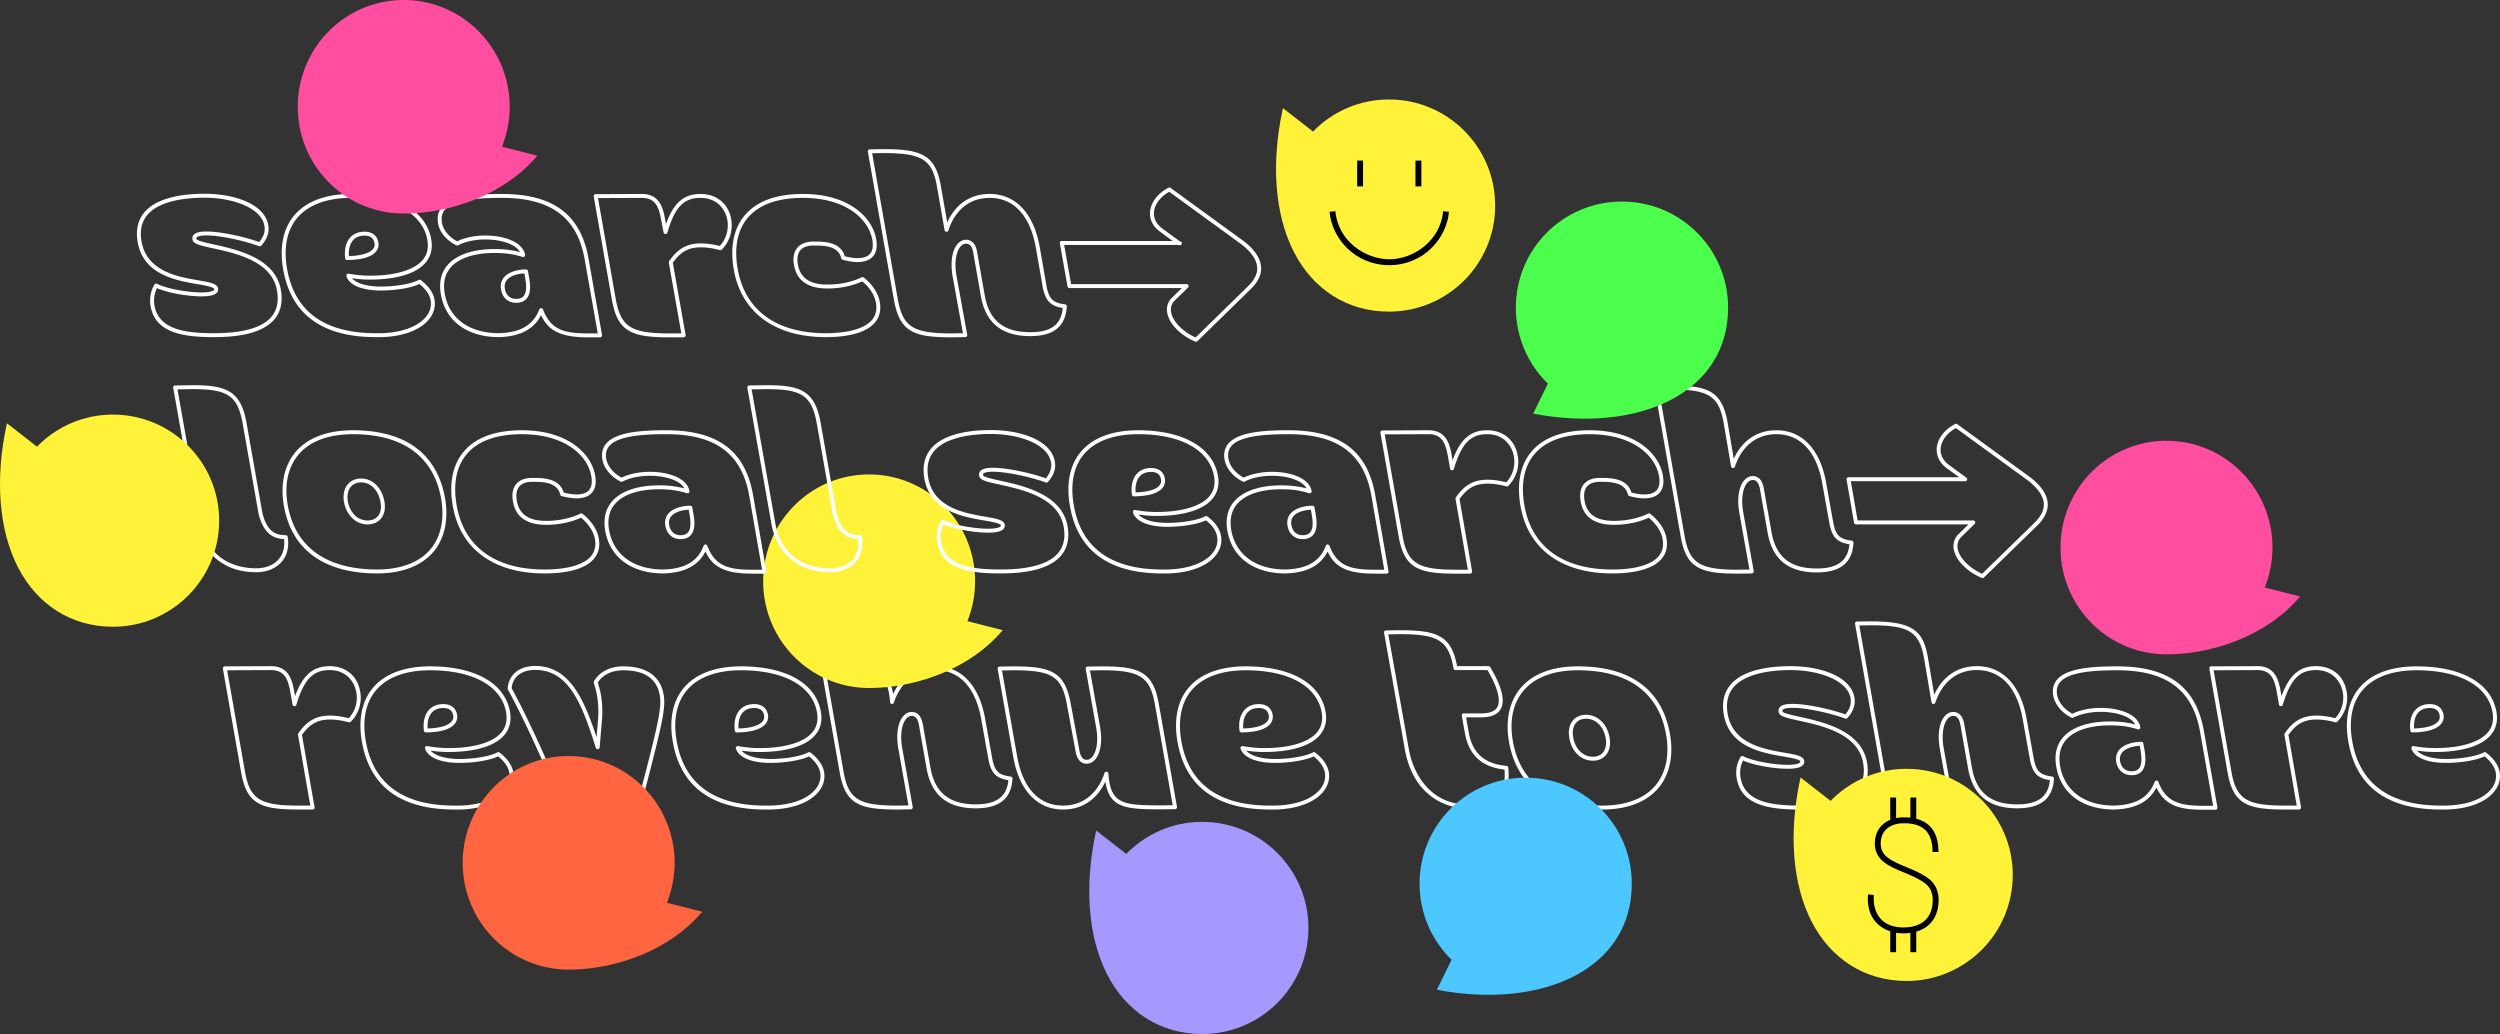
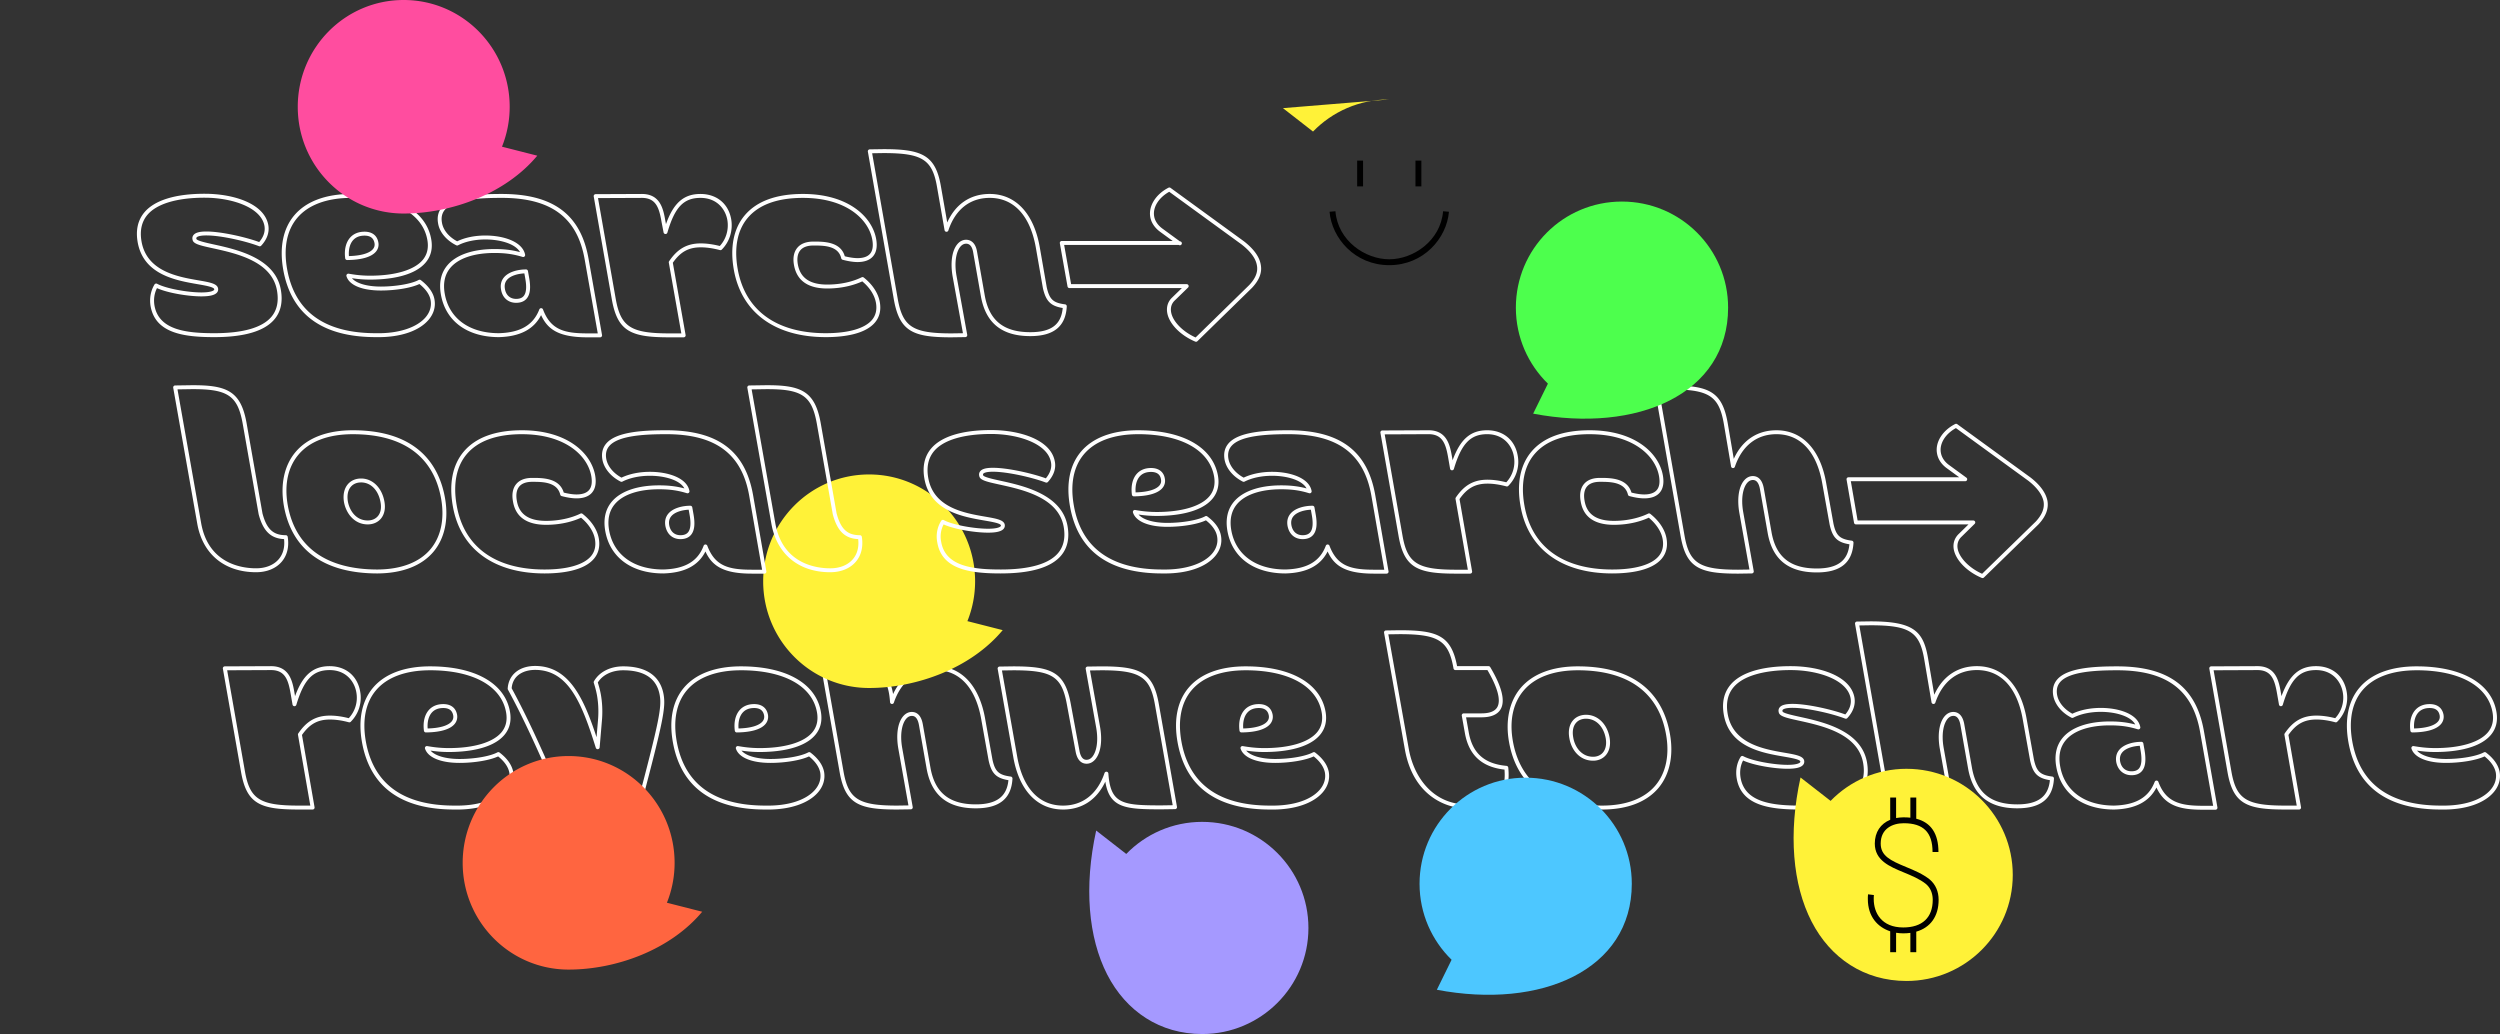
<svg xmlns="http://www.w3.org/2000/svg" fill="none" height="541" width="1308">
  <rect width="100%" height="100%" fill="#333333" stroke="none" />
  <clipPath id="a">
    <path d="m0 0h1308v541h-1308z" />
  </clipPath>
  <g clip-path="url(#a)">
    <path d="m112.13 176.387c-15.817 0-30.8-1.956-33.333-16.157-.688-4.01.035-8.047 2.032-11.374.283-.47.882-.634 1.366-.379 4.872 2.588 16.253 4.526 23.176 4.526 5.151 0 6.353-.978 6.6-1.276.094-.116.145-.232.102-.449-.193-1.132-4.853-1.938-8.6-2.583-11.303-1.954-28.386-4.905-31.435-21.933-1.108-6.305.07-11.572 3.503-15.657 5.345-6.364 16.244-9.729 31.521-9.729 15.276 0 31.354 5.157 33.333 16.477.621 3.72-.678 7.418-3.748 10.699a1.034 1.034 0 0 1 -1.121.258c-6.929-2.666-19.933-5.633-27.515-5.633-3.917 0-4.918.753-5.165 1.078-.064.083-.215.279-.075.79.403.946 5.154 1.989 8.969 2.824 12.088 2.653 32.317 7.095 35.201 23.769 1.105 6.267-.021 11.457-3.35 15.423-5.194 6.19-15.779 9.326-31.464 9.326zm-29.994-25.644c-1.393 2.736-1.86 5.942-1.312 9.135 2.267 12.704 16.384 14.453 31.306 14.453 14.921 0 25.1-2.892 29.886-8.592 2.92-3.477 3.896-8.103 2.898-13.744-2.645-15.319-21.282-19.409-33.615-22.115-6.547-1.435-10.152-2.228-10.534-4.384-.314-1.142.067-1.991.446-2.488.985-1.288 3.143-1.887 6.8-1.887 7.568 0 20.35 2.86 27.587 5.52 2.321-2.687 3.254-5.525 2.767-8.441-1.694-9.691-17.032-14.766-31.306-14.766-14.273 0-25 3.11-29.945 8.996-3.022 3.598-4.05 8.301-3.052 13.977 2.796 15.607 19.022 18.41 29.76 20.264 5.926 1.024 9.843 1.699 10.273 4.236a2.506 2.506 0 0 1 -.532 2.126c-1.121 1.368-3.799 2.031-8.192 2.031-6.794 0-17.613-1.752-23.235-4.318zm115.851 25.658c-.455 0-.912-.006-1.371-.016-27.964-.003-44.257-11.869-48.427-35.266-2.062-11.65-.092-21.46 5.702-28.367 6.187-7.374 16.546-11.274 29.954-11.274 23.592 0 39.213 8.885 41.783 23.763.833 4.738-.143 8.81-2.906 12.099-6.542 7.791-21.012 8.952-29.053 8.952-3.221 0-6.165-.223-9.52-.731 2.242 2.704 7.845 4.376 15.117 4.376 7.832 0 16.153-1.457 19.783-3.462a1.021 1.021 0 0 1 1.121.083c4.092 3.123 6.563 6.633 7.152 10.151.68 3.795-.395 7.482-3.108 10.654-4.939 5.772-14.449 9.032-26.227 9.035zm-14.142-72.864c-12.782 0-22.592 3.644-28.375 10.537-5.391 6.426-7.209 15.655-5.254 26.685 3.968 22.274 19.584 33.57 46.41 33.57h.022c11.628.263 21.344-2.857 26.001-8.299 2.299-2.688 3.213-5.787 2.643-8.969-.479-2.865-2.501-5.778-5.861-8.468-4.184 2.021-12.298 3.402-20.165 3.402-9.877 0-16.604-2.8-17.991-7.493a1.015 1.015 0 0 1 .22-.975c.237-.266.594-.39.946-.328 2.915.513 6.526 1.04 11.228 1.04 13.077 0 23.092-2.994 27.477-8.218 2.355-2.803 3.181-6.311 2.455-10.425-2.388-13.817-17.247-22.062-39.756-22.062zm-2.218 32.519c-.516 0-.955-.385-1.022-.898-.575-4.451.333-8.294 2.557-10.82 1.793-2.037 4.401-3.115 7.547-3.115 4.014 0 6.587 1.986 7.243 5.596.328 1.763-.094 3.421-1.224 4.791-2.336 2.836-7.554 4.373-15.093 4.443h-.011zm9.084-12.774c-2.573 0-4.592.811-6 2.416-1.654 1.881-2.423 4.864-2.157 8.286 6.316-.172 10.768-1.468 12.588-3.677.75-.914 1.008-1.932.791-3.115-.479-2.634-2.186-3.91-5.222-3.91zm307.251 53.21c-20.041 0-27.225-2.838-30.271-19.638l-13.625-77.502c-.052-.296.029-.6.22-.834.191-.23.476-.368.777-.373l7.076-.105c9.478 0 16.788.621 21.705 3.65 4.528 2.787 7.06 7.573 8.475 16.001l3.269 18.727c4.331-9.67 12.112-14.94 22.226-14.94 13.486 0 23.017 10.084 26.152 27.665l3.697 21.226c1.46 6.316 3.342 8.066 9.574 8.869.535.07.925.538.895 1.075-.564 10.46-6.81 15.542-19.089 15.542-14.862 0-23.312-6.805-25.834-20.801l-4.014-22.809c-.487-3.155-1.742-4.746-3.74-4.746-1.105 0-2.111.529-2.987 1.574-1.882 2.245-3.401 7.434-2.019 15.271l5.597 30.823a1.027 1.027 0 0 1 -.997 1.212l-7.076.105h-.016zm-41.66-96.307 13.416 76.306c2.643 14.586 7.924 17.942 28.239 17.942l5.853-.088-5.383-29.636c-1.28-7.253-.358-13.59 2.468-16.955 1.269-1.511 2.847-2.311 4.565-2.311s4.904.841 5.77 6.468l4.009 22.785c2.347 13.032 9.912 19.103 23.807 19.103 10.889 0 16.164-3.916 16.965-12.658-6.315-1.011-8.792-3.558-10.365-10.366l-3.707-21.274c-2.984-16.743-11.553-25.967-24.125-25.967-10.316 0-17.997 6.05-21.627 17.031-.147.449-.58.75-1.051.704a1.029 1.029 0 0 1 -.938-.849l-3.909-22.385c-2.45-14.588-7.708-17.942-28.139-17.942l-5.853.09zm-24.248 96.202c-26.598 0-44.135-12.854-48.12-35.268-2.076-11.685-.126-21.498 5.641-28.375 6.267-7.474 16.542-11.263 30.545-11.263 23.576 0 36.223 11.881 38.298 23.655.67 3.857.127 6.859-1.613 8.928-1.702 2.024-4.449 3.048-8.165 3.048-2.172 0-4.858-.414-7.767-1.196a1.03 1.03 0 0 1 -.737-.769c-1.508-6.694-9.34-6.694-14.524-6.694-3.175 0-5.49.844-6.877 2.504-1.791 2.145-1.697 5.193-1.299 7.37 1.275 7.105 6.297 10.556 15.36 10.556s15.118-2.381 18.032-3.803c.355-.172.78-.126 1.089.119 4.601 3.636 7.585 8.21 8.402 12.875.734 4.19-.115 7.767-2.524 10.635-5.332 6.345-16.941 7.676-25.738 7.676zm-11.934-72.85c-13.365 0-23.111 3.542-28.967 10.527-5.364 6.396-7.157 15.628-5.192 26.695 3.848 21.648 20.218 33.57 46.093 33.57 11.819 0 20.398-2.468 24.162-6.942 2.001-2.379 2.7-5.394 2.076-8.955-.702-4.004-3.234-7.966-7.157-11.218-3.283 1.511-9.593 3.728-18.339 3.728-10.079 0-15.927-4.12-17.384-12.25-.68-3.741-.078-6.872 1.745-9.051 1.796-2.153 4.643-3.244 8.458-3.244 5.345 0 14.196 0 16.373 7.683 2.485.629 4.826.976 6.652.976 3.081 0 5.299-.78 6.592-2.314 1.334-1.583 1.724-4.023 1.162-7.251-1.925-10.925-13.887-21.952-36.272-21.952zm205.643 75.277a1.03 1.03 0 0 1 -.398-.081c-7.759-3.26-13.652-9.296-14.663-15.023-.527-3.166.344-5.928 2.522-7.998l5.121-4.983h-58.807c-.5 0-.925-.357-1.013-.849l-4.014-22.594a1.027 1.027 0 0 1 1.011-1.209h58.03l-6.566-4.792c-2.842-2.075-4.675-4.824-5.162-7.735-1.005-5.703 2.818-11.87 9.52-15.335a1.03 1.03 0 0 1 1.079.081l38.446 27.98c5.141 4.02 8.077 8.108 8.754 12.172.791 4.068-.71 8.057-4.597 12.171l-28.548 27.902a1.029 1.029 0 0 1 -.72.293zm-65.362-30.14h60.477a1.029 1.029 0 0 1 .718 1.765l-6.945 6.757c-1.691 1.607-2.336 3.679-1.919 6.168.852 4.829 6.079 10.191 12.808 13.203l28.023-27.391c3.369-3.566 4.7-6.969 4.041-10.366-.594-3.566-3.275-7.221-7.969-10.895l-37.895-27.576c-5.555 3.088-8.706 8.194-7.881 12.862.398 2.389 1.942 4.666 4.348 6.423l9.111 6.652a1.029 1.029 0 1 1 -.607 1.86h-59.955l3.648 20.538zm-202.702 27.818h-7.289c-20.04 0-27.224-2.838-30.27-19.638l-9.507-54.062a1.027 1.027 0 0 1 1.008-1.206l24.186-.105c9.859 0 11.282 8.242 12.319 14.262l.293 1.524c3.961-11.153 9.351-15.786 18.022-15.786s14.728 5.227 16.118 13.314c.973 5.829-.874 11.728-4.934 15.786-.258.258-.634.36-.989.266-3.643-.957-7.001-1.443-9.983-1.443-6.388 0-10.66 2.346-14.65 8.076l6.687 37.805a1.02 1.02 0 0 1 -.226.839 1.027 1.027 0 0 1 -.788.368zm-44.827-72.853 9.295 52.855c2.645 14.588 7.923 17.942 28.243 17.942h6.06l-6.546-37.012c-.046-.264.01-.535.161-.756 4.433-6.53 9.396-9.317 16.588-9.317 2.998 0 6.332.457 9.921 1.36 3.31-3.572 4.786-8.598 3.958-13.572-.92-5.348-5.162-11.6-14.088-11.6s-13.473 5.091-17.285 18.16c-.132.457-.559.779-1.035.739a1.03 1.03 0 0 1 -.963-.833l-1.056-5.491c-1.232-7.132-2.767-12.575-10.292-12.575l-22.963.1zm1.1 72.853h-6.55c-15.265 0-20.933-4.225-24.326-11.623-3.793 7.436-11.02 11.209-22.011 11.518-16.591 0-27.948-8.328-30.405-22.282-1.1-6.16.032-11.304 3.366-15.281 4.603-5.494 13.37-8.52 24.686-8.52 5.039 0 9.045.473 13.333 1.599-2.535-4.533-10.776-6.616-18.086-6.616-5.409 0-10.625 1.11-14.309 3.047a1.03 1.03 0 0 1 -.938.011c-5.243-2.62-8.808-6.928-9.534-11.527-.578-3.3.089-6.124 1.982-8.377 5.154-6.133 18.742-6.96 31.354-6.96 26.875 0 41.294 10.736 45.375 33.79l7.076 40.014a1.028 1.028 0 0 1 -1.013 1.207zm-30.841-15.254h.003c.427 0 .809.266.96.663 3.998 10.595 10.993 12.532 23.328 12.532h5.324l-6.864-38.807c-3.877-21.896-17.651-32.092-43.348-32.092-12.139 0-25.168.739-29.779 6.224-1.505 1.79-2.005 3.989-1.527 6.719.605 3.83 3.568 7.453 7.966 9.788 3.974-1.962 9.195-3.04 14.785-3.04 9.302 0 19.328 3.094 20.758 10.006a1.028 1.028 0 0 1 -1.306 1.193c-4.861-1.467-9.12-2.066-14.701-2.066-10.698 0-18.904 2.765-23.109 7.783-2.922 3.488-3.903 8.065-2.917 13.601 2.269 12.89 12.868 20.584 28.349 20.584 11.246-.315 17.965-4.265 21.116-12.433.153-.397.535-.658.96-.658zm-13.096-2.801c-4.154 0-7.173-2.636-7.88-6.877-.454-2.513.056-4.682 1.516-6.429 2.568-3.069 7.644-4.163 11.54-4.163.5 0 .927.358 1.013.85l.632 3.585c.93 5.117.511 8.646-1.282 10.793-1.243 1.486-3.106 2.241-5.542 2.241zm4.315-15.394c-3.172.143-7.165 1.091-9.101 3.405-1.067 1.277-1.416 2.833-1.07 4.76.541 3.244 2.729 5.171 5.853 5.171 1.821 0 3.117-.492 3.961-1.503 1.357-1.626 1.64-4.692.836-9.108v-.005l-.481-2.72zm667.536 280.504c-15.76 0-30.695-1.956-33.228-16.154-.713-4.15.016-8.192 2.046-11.396.288-.454.876-.61 1.352-.357 4.872 2.588 16.253 4.526 23.176 4.526 5.062 0 6.294-.976 6.552-1.274a.553.553 0 0 0 .14-.5c-.183-1.08-4.856-1.887-8.609-2.534-11.327-1.951-28.443-4.902-31.419-21.939-1.108-6.299.07-11.567 3.503-15.654 5.345-6.364 16.245-9.729 31.521-9.729 15.277 0 31.354 5.157 33.333 16.477.621 3.72-.677 7.418-3.748 10.699a1.033 1.033 0 0 1 -1.121.258c-6.928-2.666-19.933-5.633-27.515-5.633-3.917 0-4.917.753-5.165 1.078-.064.083-.215.279-.075.79a.738.738 0 0 1 .019.078c.406.873 5.135 1.913 8.937 2.749 12.063 2.653 32.257 7.095 35.215 23.766 1.102 6.246-.027 11.422-3.356 15.389-5.215 6.213-15.833 9.363-31.563 9.363zm-29.905-25.655c-1.401 2.637-1.861 5.846-1.293 9.143 2.266 12.701 16.336 14.454 31.201 14.454s25.181-2.903 29.985-8.63c2.92-3.478 3.896-8.089 2.907-13.706-2.716-15.317-21.321-19.407-33.629-22.113-6.485-1.427-10.079-2.217-10.51-4.335-.317-1.21.062-2.048.436-2.54.984-1.287 3.143-1.887 6.799-1.887 7.569 0 20.35 2.86 27.588 5.521 2.323-2.688 3.253-5.526 2.766-8.442-1.693-9.691-17.032-14.765-31.305-14.765-14.274 0-25.001 3.109-29.946 8.995-3.022 3.599-4.049 8.302-3.051 13.978 2.726 15.609 18.984 18.409 29.741 20.264 5.936 1.024 9.859 1.698 10.289 4.235.124.817-.089 1.562-.613 2.169-1.154 1.338-3.807 1.989-8.112 1.989-6.799 0-17.637-1.755-23.253-4.327zm102.379 25.655c-20.076 0-27.247-2.84-30.18-19.643l-13.626-77.494c-.051-.296.03-.6.221-.834.191-.233.476-.368.777-.373l6.971-.105c22.917 0 27.857 5.149 30.287 19.651l3.19 18.748c4.41-9.685 12.22-14.961 22.31-14.961 13.52 0 23.01 10.086 26.04 27.671l3.8 21.196c1.35 6.257 3.32 8.087 9.58 8.893.54.07.93.538.9 1.075-.57 10.46-6.85 15.542-19.2 15.542-14.79 0-23.21-6.805-25.72-20.801l-4.02-22.809c-.85-4.746-3.02-4.746-3.74-4.746-1.1 0-2.11.529-2.99 1.574-1.88 2.244-3.4 7.434-2.02 15.271l5.5 30.828c.05.299-.03.602-.22.836-.2.231-.48.368-.78.374l-7.08.105zm-41.572-96.307 13.416 76.307c2.547 14.588 7.805 17.942 28.136 17.942l5.85-.089-5.28-29.638c-1.28-7.251-.35-13.585 2.47-16.953 1.27-1.51 2.85-2.311 4.57-2.311 2.1 0 4.81 1.118 5.76 6.442l4.02 22.809c2.34 13.032 9.88 19.103 23.7 19.103 10.81 0 16.26-4.029 17.07-12.659-6.42-1.021-8.9-3.571-10.36-10.379 0-.01-.01-.024-.01-.035l-3.8-21.22c-2.89-16.752-11.42-25.972-24.02-25.972-10.29 0-18.01 6.052-21.74 17.038a1.03 1.03 0 0 1 -1.99-.158l-3.8-22.384c-2.45-14.586-7.727-17.937-28.243-17.937l-5.749.089zm-657.337 96.202c-10.292 0-20.856-1.147-27.026-14.859-6.99-15.969-14.494-32.801-22.673-47.757a1.042 1.042 0 0 1 -.123-.554c.416-7.194 6.044-11.844 14.335-11.844 17.583 0 25.34 16.467 32.153 37.295l.833-9.852c.282-4.23.078-8.224-.621-12.194-.443-2.437-1.118-4.708-1.659-6.415a1.03 1.03 0 0 1 .089-.819c2.793-4.886 8.496-7.805 15.258-7.805 15.424 0 20.035 8.044 21.188 14.792 1.189 6.81-.32 14.244-11.531 56.814a1.038 1.038 0 0 1 -.78.745c-7.77 1.671-13.945 2.451-19.438 2.451zm-47.75-63.336c8.163 14.961 15.643 31.737 22.603 47.644 5.133 11.403 13.107 13.637 25.147 13.637 5.199 0 11.055-.723 18.389-2.274 10.849-41.205 12.438-48.999 11.333-55.328-1.484-8.683-7.929-13.086-19.159-13.086-5.832 0-10.744 2.379-13.244 6.389.53 1.706 1.156 3.88 1.584 6.229.731 4.139.943 8.294.648 12.712l-1.269 15.01a1.029 1.029 0 0 1 -2.006.22c-7.243-23.101-14.18-40.772-31.76-40.772-5.584 0-11.693 2.534-12.26 9.616zm-28.63 63.455c-.457 0-.917-.003-1.379-.014-27.878 0-44.139-11.865-48.309-35.265-2.062-11.651-.091-21.46 5.705-28.367 6.187-7.375 16.546-11.274 29.954-11.274 23.592 0 39.213 8.885 41.783 23.763.833 4.738-.142 8.81-2.906 12.099-6.542 7.791-21.012 8.952-29.053 8.952-3.778 0-6.856-.32-9.579-.728 2.312 2.704 7.936 4.375 15.177 4.375 7.858 0 15.997-1.424 19.79-3.467a1.032 1.032 0 0 1 1.113.089c4.009 3.058 6.412 6.463 7.144 10.118.65 3.865-.457 7.569-3.2 10.742-4.957 5.736-14.472 8.979-26.235 8.979zm-14.032-72.864c-12.781 0-22.592 3.644-28.375 10.538-5.391 6.425-7.208 15.654-5.256 26.687 3.968 22.274 19.548 33.567 46.305 33.567 11.806.255 21.288-2.76 26.036-8.254 2.329-2.693 3.275-5.815 2.735-9.024-.595-2.97-2.568-5.824-5.864-8.461-4.264 2.021-12.381 3.405-20.159 3.405-9.838 0-16.602-2.795-18.092-7.474a1.03 1.03 0 0 1 1.154-1.324c3.154.54 6.711 1.04 11.338 1.04 13.077 0 23.092-2.994 27.477-8.219 2.355-2.803 3.18-6.31 2.454-10.425-2.387-13.816-17.247-22.062-39.755-22.062zm-2.218 32.519c-.516 0-.954-.385-1.022-.898-.575-4.45.334-8.294 2.557-10.82 1.794-2.037 4.401-3.115 7.547-3.115 4.014 0 6.587 1.986 7.243 5.596.296 1.806-.161 3.477-1.317 4.848-2.358 2.8-7.547 4.316-15 4.386h-.011zm9.085-12.774c-2.573 0-4.592.814-6.001 2.416-1.654 1.881-2.422 4.864-2.156 8.286 6.243-.172 10.668-1.452 12.51-3.639.779-.925 1.062-1.965.865-3.174-.476-2.61-2.183-3.889-5.215-3.889zm-68.338 53.105h-7.289c-20.06 0-27.233-2.841-30.166-19.643l-9.507-54.057a1.029 1.029 0 0 1 1.008-1.206l24.187-.105c9.859 0 11.281 8.242 12.319 14.263l.25 1.437c4.046-11.091 9.453-15.7 18.065-15.7 8.611 0 14.623 5.227 16.013 13.314 1.072 5.719-.772 11.626-4.934 15.786-.261.261-.64.358-.995.266-3.54-.956-6.864-1.443-9.872-1.443-6.388 0-10.66 2.346-14.653 8.076l6.582 37.805a1.03 1.03 0 0 1 -1.014 1.205zm-44.719-72.853 9.294 52.855c2.546 14.588 7.805 17.942 28.139 17.942h6.065l-6.445-37.015a1.045 1.045 0 0 1 .162-.755c4.433-6.531 9.396-9.318 16.588-9.318 3.02 0 6.321.457 9.819 1.357 3.396-3.652 4.872-8.672 3.958-13.547-.923-5.37-5.138-11.621-13.986-11.621-8.849 0-13.47 5.093-17.393 18.165a1.039 1.039 0 0 1 -1.048.731 1.028 1.028 0 0 1 -.952-.852l-.952-5.491c-1.226-7.114-2.764-12.556-10.286-12.556l-22.963.1zm350.611 72.853c-20.075 0-27.246-2.841-30.179-19.643l-9.507-53.844a1.021 1.021 0 0 1 .221-.833c.191-.234.476-.369.777-.374l7.076-.105c18.823 0 27.181.583 29.416 14.389 4.441-9.452 12.182-14.598 22.143-14.598 13.521 0 23.014 10.086 26.047 27.67l3.799 21.197c1.349 6.256 3.323 8.086 9.579 8.893.535.07.925.537.895 1.075-.564 10.46-6.845 15.542-19.193 15.542-14.793 0-23.208-6.805-25.727-20.802l-4.014-22.809c-.853-4.746-3.025-4.746-3.74-4.746-1.105 0-2.111.53-2.99 1.575-1.882 2.244-3.404 7.434-2.019 15.27l5.493 30.829a1.033 1.033 0 0 1 -1 1.209zm-37.449-72.657 9.297 52.657c2.546 14.588 7.808 17.942 28.139 17.942l5.85-.089-5.28-29.638c-1.28-7.248-.358-13.585 2.468-16.953 1.269-1.51 2.847-2.311 4.565-2.311 2.103 0 4.81 1.118 5.764 6.442l4.014 22.809c2.348 13.032 9.878 19.103 23.703 19.103 10.808 0 16.258-4.029 17.07-12.659-6.423-1.021-8.9-3.571-10.365-10.379 0-.011-.005-.024-.008-.035l-3.801-21.22c-2.891-16.752-11.419-25.973-24.02-25.973-10.284 0-18.003 6.053-21.735 17.039a1.018 1.018 0 0 1 -1.099.691 1.028 1.028 0 0 1 -.901-.935l-.105-1.269c-1.387-14.663-7.323-15.316-27.703-15.316l-5.853.089zm233.769 72.671c-.457 0-.917-.003-1.379-.014-27.878 0-44.138-11.865-48.308-35.265-2.063-11.651-.092-21.46 5.705-28.367 6.186-7.375 16.545-11.274 29.953-11.274 23.592 0 39.213 8.885 41.783 23.763.834 4.738-.142 8.81-2.906 12.099-6.541 7.791-21.011 8.952-29.053 8.952-3.777 0-6.856-.32-9.579-.728 2.312 2.704 7.936 4.375 15.177 4.375 7.858 0 16-1.424 19.79-3.467a1.032 1.032 0 0 1 1.113.089c4.009 3.058 6.413 6.463 7.144 10.118.651 3.865-.457 7.569-3.199 10.742-4.958 5.736-14.473 8.979-26.235 8.979zm-14.032-72.864c-12.781 0-22.592 3.644-28.375 10.538-5.39 6.425-7.208 15.654-5.256 26.687 3.968 22.274 19.549 33.567 46.305 33.567 11.806.247 21.289-2.758 26.037-8.254 2.328-2.695 3.274-5.815 2.734-9.024-.594-2.97-2.568-5.824-5.864-8.461-4.264 2.021-12.381 3.405-20.159 3.405-9.837 0-16.602-2.795-18.091-7.474a1.018 1.018 0 0 1 .204-.986c.237-.271.597-.398.949-.338 3.154.54 6.711 1.04 11.338 1.04 13.077 0 23.092-2.994 27.477-8.219 2.355-2.803 3.181-6.31 2.455-10.425-2.388-13.816-17.248-22.062-39.756-22.062zm-2.218 32.519c-.516 0-.954-.385-1.021-.898-.576-4.45.333-8.294 2.557-10.82 1.793-2.037 4.401-3.115 7.546-3.115 4.014 0 6.587 1.986 7.243 5.596.296 1.806-.161 3.477-1.317 4.848-2.358 2.8-7.547 4.316-15 4.386h-.01zm9.085-12.774c-2.573 0-4.592.812-6.001 2.416-1.653 1.881-2.422 4.864-2.156 8.286 6.243-.172 10.668-1.452 12.51-3.639.78-.925 1.062-1.965.863-3.174-.476-2.61-2.183-3.889-5.216-3.889zm109.525 52.579c-13.218 0-28.83-7.988-33.016-30.402l-10.986-61.56a1.033 1.033 0 0 1 1-1.209l7.077-.108c19.809 0 27.101 2.744 30.131 18.794h16.462c.363 0 .699.191.884.503 6.095 10.242 7.934 17.632 5.466 21.97-1.618 2.846-4.998 4.289-10.047 4.289h-8.066l1.369 7.66v.008c1.893 11.051 8.178 16.687 19.782 17.732.492.043.885.433.931.925.704 7.234-.503 12.456-3.689 15.969-3.364 3.703-8.859 5.429-17.298 5.429zm-41.762-91.134 10.773 60.361c2.592 13.879 12.093 28.717 30.991 28.717 7.816 0 12.83-1.511 15.774-4.755 2.656-2.926 3.718-7.366 3.24-13.55-11.97-1.338-18.766-7.673-20.764-19.345l-1.584-8.866c-.053-.298.03-.607.224-.841.196-.234.483-.368.787-.368h9.295c4.253 0 7.03-1.094 8.256-3.25 2.009-3.531.229-10.234-5.148-19.401h-16.734c-.5 0-.928-.36-1.014-.852-2.546-14.588-7.826-17.942-28.243-17.942l-5.85.089zm-324.651 91.674c-.457 0-.917-.003-1.379-.014-27.878 0-44.139-11.865-48.309-35.265-2.062-11.651-.091-21.46 5.706-28.367 6.186-7.375 16.545-11.274 29.953-11.274 23.592 0 39.213 8.885 41.783 23.763.834 4.738-.142 8.81-2.906 12.099-6.541 7.791-21.011 8.952-29.053 8.952-3.777 0-6.856-.32-9.579-.728 2.312 2.704 7.936 4.375 15.177 4.375 7.858 0 15.997-1.424 19.79-3.467a1.032 1.032 0 0 1 1.113.089c4.009 3.058 6.413 6.463 7.144 10.118.651 3.865-.457 7.569-3.199 10.742-4.958 5.736-14.473 8.979-26.236 8.979zm-14.032-72.864c-12.781 0-22.592 3.644-28.375 10.538-5.391 6.425-7.208 15.654-5.253 26.687 3.968 22.274 19.548 33.567 46.305 33.567 11.806.255 21.288-2.76 26.036-8.254 2.328-2.693 3.275-5.815 2.734-9.024-.594-2.97-2.567-5.824-5.863-8.461-4.264 2.021-12.381 3.405-20.159 3.405-9.838 0-16.602-2.795-18.092-7.474a1.03 1.03 0 0 1 1.154-1.324c3.153.54 6.71 1.04 11.337 1.04 13.078 0 23.093-2.994 27.478-8.219 2.355-2.803 3.18-6.31 2.457-10.425-2.387-13.816-17.247-22.062-39.756-22.062zm-2.218 32.519c-.516 0-.954-.385-1.021-.898-.576-4.45.333-8.294 2.556-10.82 1.794-2.037 4.402-3.115 7.547-3.115 4.014 0 6.587 1.986 7.243 5.596.296 1.806-.161 3.477-1.317 4.851-2.358 2.8-7.547 4.316-15 4.386h-.01zm9.085-12.774c-2.573 0-4.592.814-6.001 2.416-1.653 1.881-2.422 4.864-2.156 8.286 6.243-.172 10.668-1.452 12.51-3.639.779-.925 1.062-1.965.865-3.174-.475-2.61-2.183-3.889-5.215-3.889zm161.597 53.105c-13.518 0-23.014-10.086-26.047-27.67l-8.133-45.925a1.018 1.018 0 0 1 .22-.833c.191-.234.476-.368.777-.373l7.077-.105c19.976 0 27.133 2.838 30.179 19.638l4.541 24.491c.855 4.754 3.027 4.754 3.742 4.754 1.105 0 2.111-.529 2.99-1.575 1.882-2.244 3.401-7.433 2.019-15.27l-5.492-30.721a1.029 1.029 0 0 1 .997-1.21l7.076-.104h.016c20.06 0 27.23 2.84 30.166 19.645l9.507 53.845a1.025 1.025 0 0 1 -.997 1.206l-7.077.105c-18.822 0-27.179-.588-29.415-14.491-4.442 9.449-12.182 14.596-22.144 14.596zm-31.941-72.761 7.924 44.739c2.887 16.746 11.418 25.966 24.019 25.966 10.284 0 18.003-6.052 21.735-17.038a1.016 1.016 0 0 1 1.1-.691c.483.059.86.449.9.935l.105 1.266c1.393 14.719 7.767 15.421 27.703 15.421l5.853-.089-9.297-52.656c-2.546-14.588-7.805-17.942-28.131-17.945l-5.858.089 5.28 29.533c1.28 7.251.358 13.585-2.468 16.953-1.269 1.51-2.847 2.311-4.565 2.311-2.102 0-4.81-1.118-5.767-6.442l-4.541-24.489c-2.678-14.765-7.673-17.952-28.139-17.952zm314.271 72.761c-27.945 0-44.878-12.231-48.97-35.373-1.973-11.161.159-21.14 6.001-28.106 6.272-7.476 16.637-11.427 29.972-11.427 34.785 0 45.426 19.237 48.225 35.378 1.998 11.18-.113 21.186-5.942 28.174-6.156 7.38-16.284 11.306-29.289 11.357zm-12.994-72.85c-12.706 0-22.528 3.698-28.397 10.691-5.525 6.584-7.445 15.722-5.552 26.426 3.896 22.03 20.127 33.675 46.94 33.675 12.373-.049 21.958-3.72 27.714-10.619 5.433-6.512 7.385-15.921 5.495-26.499-3.823-22.035-19.798-33.677-46.2-33.677zm8.028 47.3c-7.23 0-11.448-5.894-12.421-11.734-.694-3.81-.062-7.027 1.831-9.293 1.607-1.927 4.057-2.989 6.896-2.989 6.087 0 11.034 4.795 12.314 11.933.801 4.733-.605 7.587-1.926 9.148-1.599 1.895-3.976 2.938-6.691 2.938zm-3.697-21.96c-2.248 0-4.087.777-5.315 2.25-1.487 1.782-1.966 4.418-1.382 7.624.833 4.999 4.369 10.03 10.394 10.03 2.097 0 3.917-.785 5.119-2.206 1.489-1.763 1.998-4.346 1.471-7.466-1.113-6.211-5.152-10.229-10.287-10.229zm448.554 47.524c-.46 0-.92-.003-1.38-.014-27.88 0-44.14-11.865-48.31-35.265-2.06-11.651-.09-21.46 5.7-28.367 6.19-7.375 16.55-11.274 29.96-11.274 23.59 0 39.21 8.885 41.78 23.763.84 4.738-.14 8.81-2.9 12.099-6.55 7.791-21.02 8.952-29.06 8.952-3.78 0-6.85-.32-9.58-.728 2.32 2.704 7.94 4.375 15.18 4.375 7.86 0 16-1.424 19.79-3.467.36-.191.79-.156 1.11.089 4.01 3.058 6.42 6.463 7.15 10.118v.033c.65 3.835-.46 7.538-3.2 10.709-4.96 5.736-14.47 8.979-26.24 8.979zm-14.03-72.864c-12.78 0-22.59 3.644-28.38 10.538-5.39 6.425-7.2 15.654-5.25 26.687 3.97 22.274 19.55 33.567 46.3 33.567 11.81.255 21.29-2.76 26.04-8.254 2.33-2.69 3.27-5.805 2.74-9.008-.61-2.994-2.58-5.846-5.87-8.477-4.26 2.021-12.38 3.405-20.16 3.405-9.83 0-16.6-2.795-18.09-7.474-.11-.341-.03-.714.21-.986.23-.271.59-.4.94-.338 3.16.54 6.71 1.04 11.34 1.04 13.08 0 23.09-2.994 27.48-8.219 2.35-2.803 3.18-6.31 2.45-10.425-2.38-13.816-17.24-22.062-39.75-22.062zm-2.22 32.519c-.52 0-.95-.385-1.02-.898-.57-4.45.33-8.294 2.56-10.82 1.79-2.04 4.4-3.115 7.54-3.115 4.02 0 6.59 1.986 7.25 5.596.29 1.806-.16 3.477-1.32 4.851-2.36 2.8-7.55 4.316-15 4.386zm9.08-12.774c-2.57 0-4.58.812-6 2.416-1.65 1.881-2.42 4.864-2.15 8.286 6.24-.172 10.67-1.452 12.51-3.639.78-.925 1.06-1.965.86-3.174-.47-2.61-2.18-3.889-5.21-3.889zm-112.06 53.213h-6.55c-11.89 0-19.84-1.97-24.33-11.621-3.8 7.436-11.06 11.207-22.11 11.516-16.53 0-27.84-8.329-30.3-22.282-1.1-6.16.03-11.304 3.36-15.281 4.6-5.494 13.37-8.52 24.69-8.52 5 0 9.08.487 13.26 1.599-2.45-4.534-10.68-6.616-18.02-6.616-5.46 0-10.58 1.085-14.42 3.055-.29.151-.64.153-.94 0-5.11-2.609-8.67-6.909-9.52-11.497-.58-3.316.08-6.133 1.97-8.385 5.17-6.149 18.81-6.979 31.47-6.979 26.87 0 41.29 10.736 45.37 33.79l7.08 40.014c.05.298-.03.608-.23.839-.19.233-.48.368-.79.368zm-30.84-15.254h.01c.42.002.81.271.95.671 3.88 10.53 11.19 12.524 23.33 12.524h5.32l-6.86-38.808c-3.88-21.895-17.65-32.091-43.35-32.091-11.47 0-25.23.709-29.89 6.246-1.5 1.787-2 3.977-1.52 6.694.7 3.825 3.67 7.458 7.97 9.791 4.07-1.965 9.32-3.042 14.88-3.042 9.34 0 19.34 3.098 20.66 10.021.07.355-.06.718-.33.96s-.64.322-.99.215c-4.74-1.468-8.97-2.064-14.59-2.064-10.69 0-18.9 2.765-23.1 7.783-2.93 3.488-3.91 8.065-2.92 13.601 2.27 12.89 12.83 20.584 28.24 20.584 11.32-.314 18.07-4.265 21.22-12.432.16-.398.54-.659.96-.659zm-13.1-2.801c-4.1 0-7.16-2.626-7.98-6.85-.42-2.551.11-4.717 1.59-6.461 2.6-3.067 7.68-4.16 11.57-4.16.5 0 .93.357 1.01.849l.64 3.59c.87 5.185.43 8.727-1.36 10.842-1.23 1.454-3.07 2.19-5.47 2.19zm4.32-15.394c-3.17.145-7.17 1.094-9.14 3.413-1.08 1.279-1.45 2.838-1.13 4.768.63 3.268 2.8 5.157 5.95 5.157 1.79 0 3.06-.478 3.89-1.462 1.36-1.602 1.66-4.684.9-9.164zm83.35 33.341h-7.29c-20.06 0-27.23-2.841-30.17-19.643l-9.5-54.057c-.06-.298.03-.604.22-.838.19-.231.48-.368.78-.368l24.19-.105c9.86 0 11.28 8.242 12.32 14.263l.25 1.437c4.05-11.091 9.45-15.7 18.06-15.7 8.62 0 14.63 5.227 16.02 13.314 1.07 5.719-.77 11.626-4.94 15.786-.26.261-.64.36-.99.266-3.54-.956-6.87-1.443-9.87-1.443-6.39 0-10.66 2.346-14.65 8.076l6.58 37.805c.05.299-.03.608-.23.839a1.02 1.02 0 0 1 -.79.366zm-44.72-72.853 9.29 52.855c2.55 14.588 7.8 17.942 28.14 17.942h6.06l-6.44-37.015c-.05-.263.01-.532.16-.755 4.43-6.531 9.4-9.318 16.59-9.318 3.02 0 6.32.457 9.82 1.357 3.39-3.652 4.87-8.672 3.96-13.547-.93-5.37-5.14-11.621-13.99-11.621s-13.47 5.093-17.39 18.165c-.14.457-.57.742-1.05.731a1.021 1.021 0 0 1 -.95-.852l-.96-5.491c-1.22-7.114-2.76-12.556-10.28-12.556l-22.96.1z" fill="#fff" />
    <path d="m262.636 76.742a55.706 55.706 0 0 0 4.028-20.85c0-30.88-24.816-55.892-55.471-55.892s-55.403 25.013-55.403 55.895 24.818 55.825 55.403 55.825c24.988 0 53.355-10.374 69.911-30.267l-18.468-4.708z" fill="#ff4d9f" />
    <path d="m997.504 402.235c-15.566 0-29.665 6.415-39.734 16.789l-15.736-12.249c-6.453 29.379-4.13 56.029 5.769 75.344 9.865 19.211 27.548 31.122 49.704 31.122 30.723 0 55.573-24.876 55.573-55.484s-24.85-55.519-55.573-55.519z" fill="#fff238" />
    <path d="m348.923 472.31a55.706 55.706 0 0 0 4.028-20.85c0-30.882-24.818-55.895-55.474-55.895-30.655 0-55.403 25.013-55.403 55.895s24.818 55.825 55.403 55.825c24.988 0 53.355-10.374 69.911-30.267l-18.467-4.708z" fill="#ff6540" />
    <path d="m853.757 462.398c0-30.71-24.85-55.519-55.575-55.519s-55.471 24.809-55.471 55.519c0 15.561 6.418 29.654 16.761 39.754l-7.714 15.695c54.516 10.374 101.999-10.304 101.999-55.449z" fill="#4dc7ff" />
    <path d="m1002.59 498.199h-3.088v-10.114c-2.317.317-4.952.36-7.463-.064v10.178h-3.087v-10.939c-6.487-2.15-11.7-7.589-11.7-16.867 0-.688-.001-1.631.107-2.491l3.062.382c-.083.672-.083 1.47-.083 2.109 0 7.179 4.054 14.852 15.435 14.852 9.957 0 15.437-5.139 15.437-14.47 0-2.381-.61-5.74-3.49-8.229-3.3-2.65-7.54-4.402-11.646-6.098-7.461-3.085-15.177-6.273-15.177-15.109 0-5.926 3.009-10.361 8.058-12.427v-11.637h3.086v10.723c2.323-.457 5.098-.457 7.464-.191v-10.53h3.085v11.084c7.71 1.953 11.61 7.78 11.61 17.393h-3.09c0-10.263-4.78-15.044-15.049-15.044-5.84 0-12.077 2.792-12.077 10.634 0 6.447 5.041 8.858 13.268 12.258 4.298 1.779 8.748 3.617 12.438 6.579 3.02 2.607 4.6 6.259 4.6 10.599 0 8.625-4.26 14.524-11.7 16.663v10.758z" fill="#000" />
    <path d="m506.146 324.98a55.725 55.725 0 0 0 4.027-20.85c0-30.882-24.818-55.895-55.473-55.895s-55.403 25.013-55.403 55.895c0 30.883 24.818 55.825 55.403 55.825 24.988 0 53.355-10.373 69.911-30.266l-18.468-4.709z" fill="#fff238" />
-     <path d="m1184.92 307.363a55.8 55.8 0 0 0 4.03-20.849c0-30.883-24.82-55.895-55.48-55.895-30.65 0-55.4 25.012-55.4 55.895 0 30.882 24.82 55.825 55.4 55.825 24.99 0 53.36-10.374 69.91-30.267z" fill="#ff4d9f" />
-     <path d="m726.706 52.041c-15.567 0-29.666 6.415-39.735 16.79l-15.736-12.25c-6.452 29.38-4.129 56.029 5.77 75.344 9.864 19.21 27.547 31.121 49.703 31.121 30.723 0 55.576-24.875 55.576-55.483 0-30.609-24.85-55.52-55.576-55.52z" fill="#fff238" />
+     <path d="m726.706 52.041c-15.567 0-29.666 6.415-39.735 16.79l-15.736-12.25z" fill="#fff238" />
    <path d="m726.859 138.735c-18.083 0-30.082-14.212-31.238-27.95l3.075-.258c1.304 15.518 15.634 25.123 28.163 25.123s26.859-9.605 28.163-25.123l3.076.258c-1.156 13.738-13.156 27.95-31.239 27.95zm16.801-41.197h-3.086v-13.523h3.086zm-30.513 0h-3.086v-13.523h3.086z" fill="#000" />
    <path d="m399.947 300.126h-6.549c-15.247 0-20.92-4.217-24.316-11.597-3.718 7.418-10.95 11.183-22.024 11.492-16.592 0-27.948-8.329-30.406-22.282-1.062-6.171.1-11.312 3.453-15.29 4.627-5.487 13.402-8.511 24.705-8.511 4.998 0 9.079.487 13.263 1.599-2.45-4.534-10.679-6.616-18.016-6.616-5.461 0-10.583 1.085-14.422 3.055a1.022 1.022 0 0 1 -.938 0c-5.117-2.609-8.676-6.909-9.523-11.497-.581-3.316.086-6.133 1.976-8.385 5.17-6.149 18.804-6.979 31.462-6.979 26.875 0 41.293 10.736 45.375 33.79l6.971 40.017a1.026 1.026 0 0 1 -1.013 1.204zm-30.84-15.255c.427 0 .812.267.962.664 4.001 10.594 10.994 12.532 23.332 12.532h5.326l-6.762-38.81c-3.874-21.893-17.651-32.089-43.348-32.089-11.47 0-25.232.709-29.886 6.246-1.503 1.787-2.003 3.977-1.527 6.694.704 3.824 3.672 7.458 7.977 9.791 4.065-1.965 9.321-3.042 14.878-3.042 9.335 0 19.342 3.098 20.657 10.021a1.03 1.03 0 0 1 -1.315 1.175c-4.743-1.468-8.969-2.064-14.588-2.064-10.687 0-18.901 2.762-23.133 7.78-2.944 3.491-3.952 8.071-2.998 13.61 2.269 12.884 12.868 20.578 28.349 20.578 11.345-.314 18.062-4.262 21.11-12.422.151-.4.533-.669.963-.669zm-13.096-2.8c-4.098 0-7.042-2.561-7.875-6.85-.46-2.543.051-4.709 1.511-6.456 2.567-3.072 7.643-4.165 11.539-4.165.5 0 .928.357 1.014.849l.634 3.59c.93 5.112.511 8.643-1.282 10.791-1.242 1.486-3.106 2.241-5.541 2.241zm4.315-15.394c-3.173.145-7.165 1.094-9.101 3.408-1.067 1.276-1.417 2.832-1.07 4.757.64 3.281 2.772 5.173 5.853 5.173 1.82 0 3.116-.492 3.96-1.502 1.358-1.626 1.64-4.693.836-9.108l-.481-2.725zm-226.333 32.71c-16.516 0-28.031-9.514-30.797-25.454l-12.57-71.052a1.016 1.016 0 0 1 .221-.833c.19-.234.476-.369.777-.374l7.076-.105c19.665-.309 27.198 2.612 30.284 19.638l8.346 47.41c2.172 8.179 5.595 11.398 12.19 11.398.508 0 .941.371 1.016.871.799 5.184-.296 9.691-3.164 13.034-3.025 3.524-7.776 5.467-13.379 5.467zm-41.13-95.673 12.36 69.867c3.723 21.436 21.361 23.75 28.773 23.75 4.993 0 9.19-1.685 11.816-4.749 2.312-2.693 3.275-6.321 2.807-10.53-6.971-.306-10.972-4.243-13.292-12.994l-8.364-47.491c-2.702-14.905-7.98-18.275-28.228-17.942l-5.869.089zm816.615 96.412c-20.076 0-27.246-2.841-30.179-19.646l-13.626-77.494a1.026 1.026 0 0 1 .997-1.207l6.972-.105c20.153 0 27.351 2.841 30.287 19.646l3.186 18.756c4.412-9.686 12.222-14.961 22.309-14.961 13.521 0 23.015 10.086 26.047 27.67l3.802 21.216c1.344 6.235 3.315 8.067 9.577 8.874.535.07.925.537.895 1.075-.565 10.46-6.845 15.542-19.194 15.542-14.884 0-23.302-6.805-25.729-20.807l-4.014-22.804c-.853-4.743-3.025-4.743-3.74-4.743-1.105 0-2.111.529-2.99 1.575-1.882 2.244-3.401 7.433-2.019 15.27l5.493 30.829a1.032 1.032 0 0 1 -.998 1.209l-7.076.108zm-41.571-96.307 13.416 76.306c2.546 14.588 7.808 17.942 28.139 17.942l5.85-.088-5.28-29.638c-1.28-7.249-.358-13.586 2.468-16.951 1.269-1.51 2.847-2.311 4.565-2.311 2.103 0 4.81 1.118 5.767 6.442l4.014 22.809c2.261 13.035 9.792 19.103 23.703 19.103 10.808 0 16.257-4.029 17.069-12.658-6.423-1.021-8.899-3.572-10.364-10.379l-3.81-21.256c-2.89-16.751-11.418-25.972-24.02-25.972-10.283 0-18.002 6.052-21.734 17.039a1.042 1.042 0 0 1 -1.057.696 1.03 1.03 0 0 1 -.933-.855l-3.801-22.384c-2.546-14.583-7.827-17.937-28.244-17.937l-5.748.089zm-142.438 96.307h-6.549c-15.247 0-20.92-4.217-24.316-11.597-3.718 7.418-10.95 11.183-22.025 11.492-16.591 0-27.947-8.329-30.405-22.282-1.062-6.171.1-11.312 3.452-15.29 4.628-5.487 13.403-8.511 24.706-8.511 4.998 0 9.079.487 13.263 1.599-2.45-4.534-10.679-6.616-18.017-6.616-5.46 0-10.582 1.085-14.424 3.055a1.022 1.022 0 0 1 -.938 0c-5.117-2.609-8.676-6.909-9.523-11.497-.581-3.316.086-6.133 1.976-8.385 5.17-6.149 18.804-6.979 31.462-6.979 26.875 0 41.294 10.736 45.375 33.79l6.971 40.017a1.026 1.026 0 0 1 -1.013 1.204zm-30.841-15.255c.428 0 .812.267.963.664 4.001 10.594 10.994 12.532 23.329 12.532h5.326l-6.759-38.808c-3.877-21.895-17.651-32.091-43.348-32.091-11.47 0-25.232.709-29.886 6.246-1.503 1.787-2.003 3.977-1.527 6.694.704 3.824 3.672 7.458 7.976 9.791 4.066-1.965 9.322-3.042 14.879-3.042 9.335 0 19.342 3.098 20.656 10.021a1.03 1.03 0 0 1 -1.314 1.175c-4.743-1.468-8.969-2.064-14.589-2.064-10.687 0-18.9 2.762-23.132 7.78-2.944 3.491-3.952 8.071-2.998 13.61 2.269 12.884 12.868 20.578 28.349 20.578 11.345-.314 18.061-4.262 21.11-12.422.151-.4.533-.669.963-.669zm-13.096-2.8c-4.097 0-7.041-2.561-7.874-6.85-.46-2.54.051-4.709 1.511-6.456 2.567-3.072 7.643-4.165 11.539-4.165.5 0 .927.357 1.013.849l.635 3.59c.93 5.112.511 8.643-1.282 10.791-1.243 1.486-3.106 2.241-5.542 2.241zm4.316-15.394c-3.173.145-7.165 1.094-9.101 3.408-1.068 1.276-1.417 2.832-1.07 4.757.64 3.281 2.772 5.173 5.853 5.173 1.82 0 3.116-.492 3.96-1.502 1.358-1.626 1.64-4.693.836-9.108l-.481-2.725zm-162.221 33.341c-15.825 0-30.806-1.959-33.228-16.162-.799-3.989-.073-8.041 2.046-11.387a1.03 1.03 0 0 1 1.36-.355c4.762 2.588 16.159 4.52 23.168 4.52 5.062 0 6.294-.975 6.552-1.274a.552.552 0 0 0 .14-.499c-.205-1.078-4.684-1.849-8.636-2.529-11.314-1.949-28.41-4.897-31.389-21.941-1.111-6.321.067-11.6 3.5-15.69 5.326-6.343 16.191-9.694 31.416-9.694 15.226 0 31.355 5.157 33.333 16.477.713 3.564-.54 7.267-3.629 10.686a1.036 1.036 0 0 1 -1.129.274c-7.039-2.666-20.114-5.636-27.626-5.636-3.842 0-4.817.737-5.059 1.051-.065.086-.218.285-.073.817.401.946 5.146 1.989 8.956 2.827 12.063 2.653 32.257 7.093 35.212 23.763 1.102 6.246-.027 11.422-3.355 15.389-5.216 6.214-15.833 9.363-31.562 9.363zm-29.913-25.649c-1.468 2.733-1.93 5.931-1.293 9.11 2.172 12.731 16.282 14.481 31.206 14.481s25.181-2.903 29.986-8.63c2.919-3.478 3.895-8.089 2.906-13.709-2.715-15.316-21.32-19.406-33.629-22.113-6.536-1.438-10.136-2.23-10.52-4.386-.32-1.158.062-2.015.444-2.515.97-1.269 3.097-1.86 6.694-1.86 7.614 0 20.218 2.808 27.679 5.517 2.304-2.762 3.232-5.654 2.681-8.406-1.7-9.724-17.038-14.8-31.312-14.8-14.273 0-24.917 3.098-29.84 8.96-3.025 3.601-4.052 8.315-3.052 14.013 2.729 15.617 18.968 18.414 29.712 20.266 5.925 1.021 9.84 1.696 10.316 4.214.126.836-.086 1.58-.61 2.188-1.154 1.338-3.807 1.989-8.112 1.989-6.877 0-17.726-1.755-23.259-4.325zm115.773 25.665c-.457 0-.92-.002-1.385-.013-27.972 0-44.235-11.868-48.311-35.271-2.062-11.648-.089-21.457 5.705-28.364 6.187-7.375 16.546-11.274 29.954-11.274 23.487 0 39.105 8.882 41.783 23.757.836 4.744-.143 8.816-2.907 12.108-6.541 7.791-21.011 8.952-29.052 8.952-3.221 0-6.249-.226-9.58-.726 2.304 2.704 7.886 4.37 15.072 4.37 7.832 0 16.151-1.456 19.783-3.461a1.02 1.02 0 0 1 1.11.075c4.141 3.077 6.55 6.496 7.16 10.159.683 3.811-.39 7.509-3.105 10.683-4.923 5.754-14.433 9.005-26.227 9.005zm-14.037-72.864c-12.782 0-22.592 3.645-28.376 10.538-5.39 6.426-7.208 15.655-5.256 26.687 3.88 22.274 19.46 33.567 46.306 33.567 11.663.25 21.385-2.843 26.025-8.272 2.299-2.687 3.213-5.799 2.64-8.995-.492-2.943-2.508-5.859-5.853-8.471-4.181 2.021-12.3 3.405-20.172 3.405-9.773 0-16.495-2.795-17.987-7.474a1.022 1.022 0 0 1 .207-.989c.237-.271.6-.403.955-.336 4.076.72 7.571 1.04 11.335 1.04 13.077 0 23.092-2.994 27.477-8.218 2.355-2.803 3.181-6.313 2.455-10.425-2.487-13.814-17.35-22.062-39.756-22.062zm-2.218 32.519c-.517 0-.955-.384-1.022-.897-.581-4.491.317-8.35 2.527-10.863 1.769-2.01 4.353-3.075 7.472-3.075 4.065 0 6.708 2.051 7.248 5.625.325 1.75-.097 3.422-1.231 4.798-2.318 2.813-7.501 4.34-14.986 4.41h-.011zm8.977-12.773c-2.546 0-4.539.798-5.926 2.375-1.643 1.868-2.401 4.868-2.127 8.326 6.265-.172 10.68-1.454 12.484-3.644.755-.919 1.013-1.948.79-3.147-.395-2.607-2.151-3.91-5.221-3.91zm435.051 55.532a.974.974 0 0 1 -.39-.081c-7.76-3.26-13.66-9.296-14.67-15.023-.51-3.066.42-5.902 2.63-7.998l5.08-4.983h-58.869c-.5 0-.928-.36-1.014-.854l-3.906-22.594a1.04 1.04 0 0 1 .226-.839c.196-.231.484-.365.787-.365h57.926l-6.57-4.792c-2.8-2.048-4.55-4.725-5.05-7.735-1.02-5.756 2.81-11.924 9.52-15.34.35-.175.76-.143 1.08.086l38.44 27.98c5.01 3.915 7.94 7.995 8.75 12.144.69 4.104-.81 8.082-4.58 12.188l-28.66 27.916c-.2.19-.46.293-.72.293zm-65.353-30.141h60.513c.42 0 .8.253.96.64.15.387.06.83-.24 1.123l-6.88 6.757c-2.18 2.075-2.31 4.499-2.03 6.17.85 4.83 6.08 10.194 12.81 13.204l28.13-27.391c3.27-3.566 4.6-6.98 4.03-10.393-.7-3.62-3.38-7.286-7.96-10.868l-37.9-27.579c-5.56 3.042-8.71 8.148-7.88 12.865.42 2.48 1.88 4.698 4.24 6.423l9.11 6.652c.36.263.51.725.37 1.15-.13.422-.53.709-.97.709h-59.86l3.551 20.538zm-128.353 27.711c-26.644 0-44.144-12.857-48.015-35.271-2.076-11.68-.124-21.494 5.64-28.372 6.267-7.474 16.543-11.263 30.545-11.263 23.579 0 36.223 11.881 38.299 23.655.67 3.857.129 6.859-1.613 8.928-1.702 2.024-4.45 3.048-8.165 3.048-2.173 0-4.859-.414-7.768-1.196a1.035 1.035 0 0 1 -.734-.755c-1.607-6.706-9.445-6.706-14.631-6.706-3.145 0-5.431.828-6.796 2.465-1.78 2.131-1.675 5.206-1.275 7.409 1.167 7.109 6.192 10.557 15.36 10.557s15.634-2.655 17.917-3.798a1.03 1.03 0 0 1 1.097.113c4.68 3.698 7.702 8.273 8.509 12.876.731 4.174-.118 7.74-2.525 10.603-5.353 6.369-17.008 7.707-25.845 7.707zm-11.83-72.85c-13.365 0-23.111 3.542-28.966 10.527-5.364 6.396-7.157 15.628-5.192 26.695 3.737 21.648 20.07 33.57 45.988 33.57 11.87 0 20.49-2.478 24.27-6.972 1.997-2.376 2.694-5.377 2.073-8.925-.681-3.886-3.315-7.944-7.259-11.215-2.813 1.314-9.203 3.725-18.237 3.725-10.201 0-16.051-4.125-17.387-12.263-.686-3.763-.092-6.91 1.721-9.079 1.774-2.126 4.592-3.203 8.377-3.203 5.342 0 14.193 0 16.47 7.681 2.487.631 4.835.975 6.66.975 3.081 0 5.299-.779 6.592-2.314 1.334-1.583 1.724-4.023 1.162-7.251-1.925-10.924-13.887-21.951-36.272-21.951zm-62.528 72.958h-7.289c-20.059 0-27.23-2.841-30.165-19.646l-9.507-54.057a1.027 1.027 0 0 1 1.008-1.206l24.186-.105c9.859 0 11.282 8.242 12.319 14.262l.25 1.438c4.047-11.091 9.454-15.7 18.065-15.7 8.612 0 14.618 5.222 16.011 13.306 1.072 5.732-.772 11.637-4.934 15.794a1.013 1.013 0 0 1 -.989.266c-3.695-.97-6.924-1.443-9.878-1.443-6.388 0-10.66 2.346-14.653 8.076l6.582 37.808c.051.298-.03.607-.226.839a1.035 1.035 0 0 1 -.788.365zm-44.719-72.856 9.294 52.855c2.547 14.588 7.808 17.942 28.139 17.942h6.065l-6.444-37.015a1.04 1.04 0 0 1 .161-.755c4.434-6.531 9.397-9.318 16.589-9.318 2.973 0 6.189.446 9.816 1.36 3.398-3.652 4.874-8.673 3.96-13.55 0-.006 0-.011-.003-.017-.919-5.353-5.135-11.604-13.983-11.604s-13.47 5.093-17.392 18.165a1.03 1.03 0 0 1 -2.001-.121l-.951-5.491c-1.226-7.114-2.764-12.556-10.287-12.556l-22.963.1zm-439.552 72.748c-26.644 0-44.144-12.857-48.016-35.271-2.075-11.68-.123-21.494 5.641-28.372 6.267-7.474 16.543-11.263 30.545-11.263 23.576 0 36.223 11.881 38.299 23.655.669 3.857.126 6.859-1.614 8.928-1.701 2.024-4.449 3.048-8.165 3.048-2.172 0-4.858-.414-7.767-1.196a1.035 1.035 0 0 1 -.734-.755c-1.608-6.706-9.445-6.706-14.631-6.706-3.146 0-5.431.828-6.797 2.465-1.78 2.131-1.675 5.206-1.274 7.409 1.166 7.109 6.191 10.557 15.359 10.557s15.634-2.655 17.917-3.798a1.03 1.03 0 0 1 1.097.113c4.681 3.698 7.703 8.273 8.509 12.879.732 4.171-.118 7.74-2.524 10.602-5.353 6.37-17.008 7.708-25.843 7.708zm-11.83-72.85c-13.365 0-23.111 3.542-28.967 10.527-5.364 6.396-7.157 15.625-5.192 26.695 3.738 21.648 20.071 33.57 45.989 33.57 11.87 0 20.489-2.478 24.267-6.972 1.997-2.376 2.694-5.377 2.072-8.925-.68-3.886-3.315-7.944-7.259-11.215-2.812 1.314-9.203 3.725-18.236 3.725-10.201 0-16.051-4.125-17.387-12.263-.686-3.763-.092-6.91 1.72-9.079 1.775-2.126 4.592-3.203 8.378-3.203 5.342 0 14.193 0 16.47 7.681 2.487.631 4.834.975 6.66.975 3.081 0 5.299-.779 6.592-2.314 1.334-1.583 1.724-4.023 1.162-7.251-1.925-10.924-13.887-21.951-36.272-21.951zm161.285 72.219c-16.516 0-28.031-9.514-30.801-25.454l-12.569-71.052a1.017 1.017 0 0 1 .221-.833c.191-.234.476-.369.777-.374l7.076-.105c19.667-.309 27.198 2.612 30.284 19.638l8.338 47.367c2.191 8.232 5.613 11.441 12.198 11.441.508 0 .941.371 1.016.871.798 5.184-.296 9.691-3.165 13.034-3.024 3.524-7.775 5.467-13.378 5.467zm-41.13-95.673 12.359 69.867c3.724 21.436 21.361 23.75 28.773 23.75 4.993 0 9.19-1.685 11.817-4.749 2.312-2.693 3.274-6.321 2.807-10.53-6.972-.306-10.972-4.243-13.293-12.994-.008-.027-.013-.056-.019-.086l-8.345-47.405c-2.702-14.905-7.982-18.275-28.227-17.942l-5.869.089zm-195.667 96.304c-28.004 0-44.974-12.268-49.077-35.48-1.919-11.121.245-21.07 6.095-28.015 6.291-7.466 16.659-11.414 29.983-11.414 34.661 0 45.356 19.237 48.225 35.373 1.995 11.105-.102 21.068-5.901 28.053-6.154 7.412-16.296 11.381-29.325 11.481zm-12.999-72.85c-12.698 0-22.522 3.692-28.41 10.68-5.533 6.566-7.482 15.674-5.643 26.335 3.906 22.094 20.175 33.777 47.044 33.777 12.395-.094 21.993-3.809 27.749-10.74 5.407-6.512 7.345-15.877 5.461-26.375-3.918-22.032-19.893-33.677-46.201-33.677zm7.816 47.193c-7.074 0-11.335-5.832-12.419-11.608-.634-3.8.076-7.127 1.993-9.39 1.65-1.946 4.113-3.018 6.939-3.018 6.03 0 10.937 4.84 12.209 12.04.666 3.553.027 6.727-1.799 8.928-1.632 1.967-4.092 3.05-6.923 3.05zm-3.484-21.96c-2.243 0-4.101.793-5.37 2.29-1.521 1.792-2.067 4.531-1.537 7.702.855 4.561 4.094 9.909 10.391 9.909 2.21 0 4.105-.82 5.339-2.306 1.45-1.747 1.92-4.252 1.358-7.245-1.11-6.295-5.108-10.353-10.184-10.353z" fill="#fff" />
    <path d="m904.146 160.974c0-30.71-24.85-55.518-55.575-55.518s-55.471 24.808-55.471 55.518c0 15.561 6.418 29.654 16.761 39.754l-7.714 15.695c54.516 10.374 101.999-10.304 101.999-55.449z" fill="#4dff4d" />
-     <path d="m59.092 216.912c-15.567 0-29.666 6.415-39.734 16.789l-15.738-12.25c-6.452 29.38-4.13 56.03 5.77 75.345 9.865 19.21 27.547 31.121 49.704 31.121 30.722 0 55.575-24.875 55.575-55.483 0-30.609-24.85-55.519-55.575-55.519l-.003-.003z" fill="#fff238" />
    <path d="m628.99 429.998c-15.567 0-29.666 6.415-39.735 16.788l-15.736-12.249c-6.453 29.38-4.13 56.029 5.769 75.344 9.865 19.211 27.548 31.122 49.704 31.122 30.723 0 55.576-24.876 55.576-55.484s-24.851-55.519-55.576-55.519z" fill="#a599ff" />
  </g>
</svg>